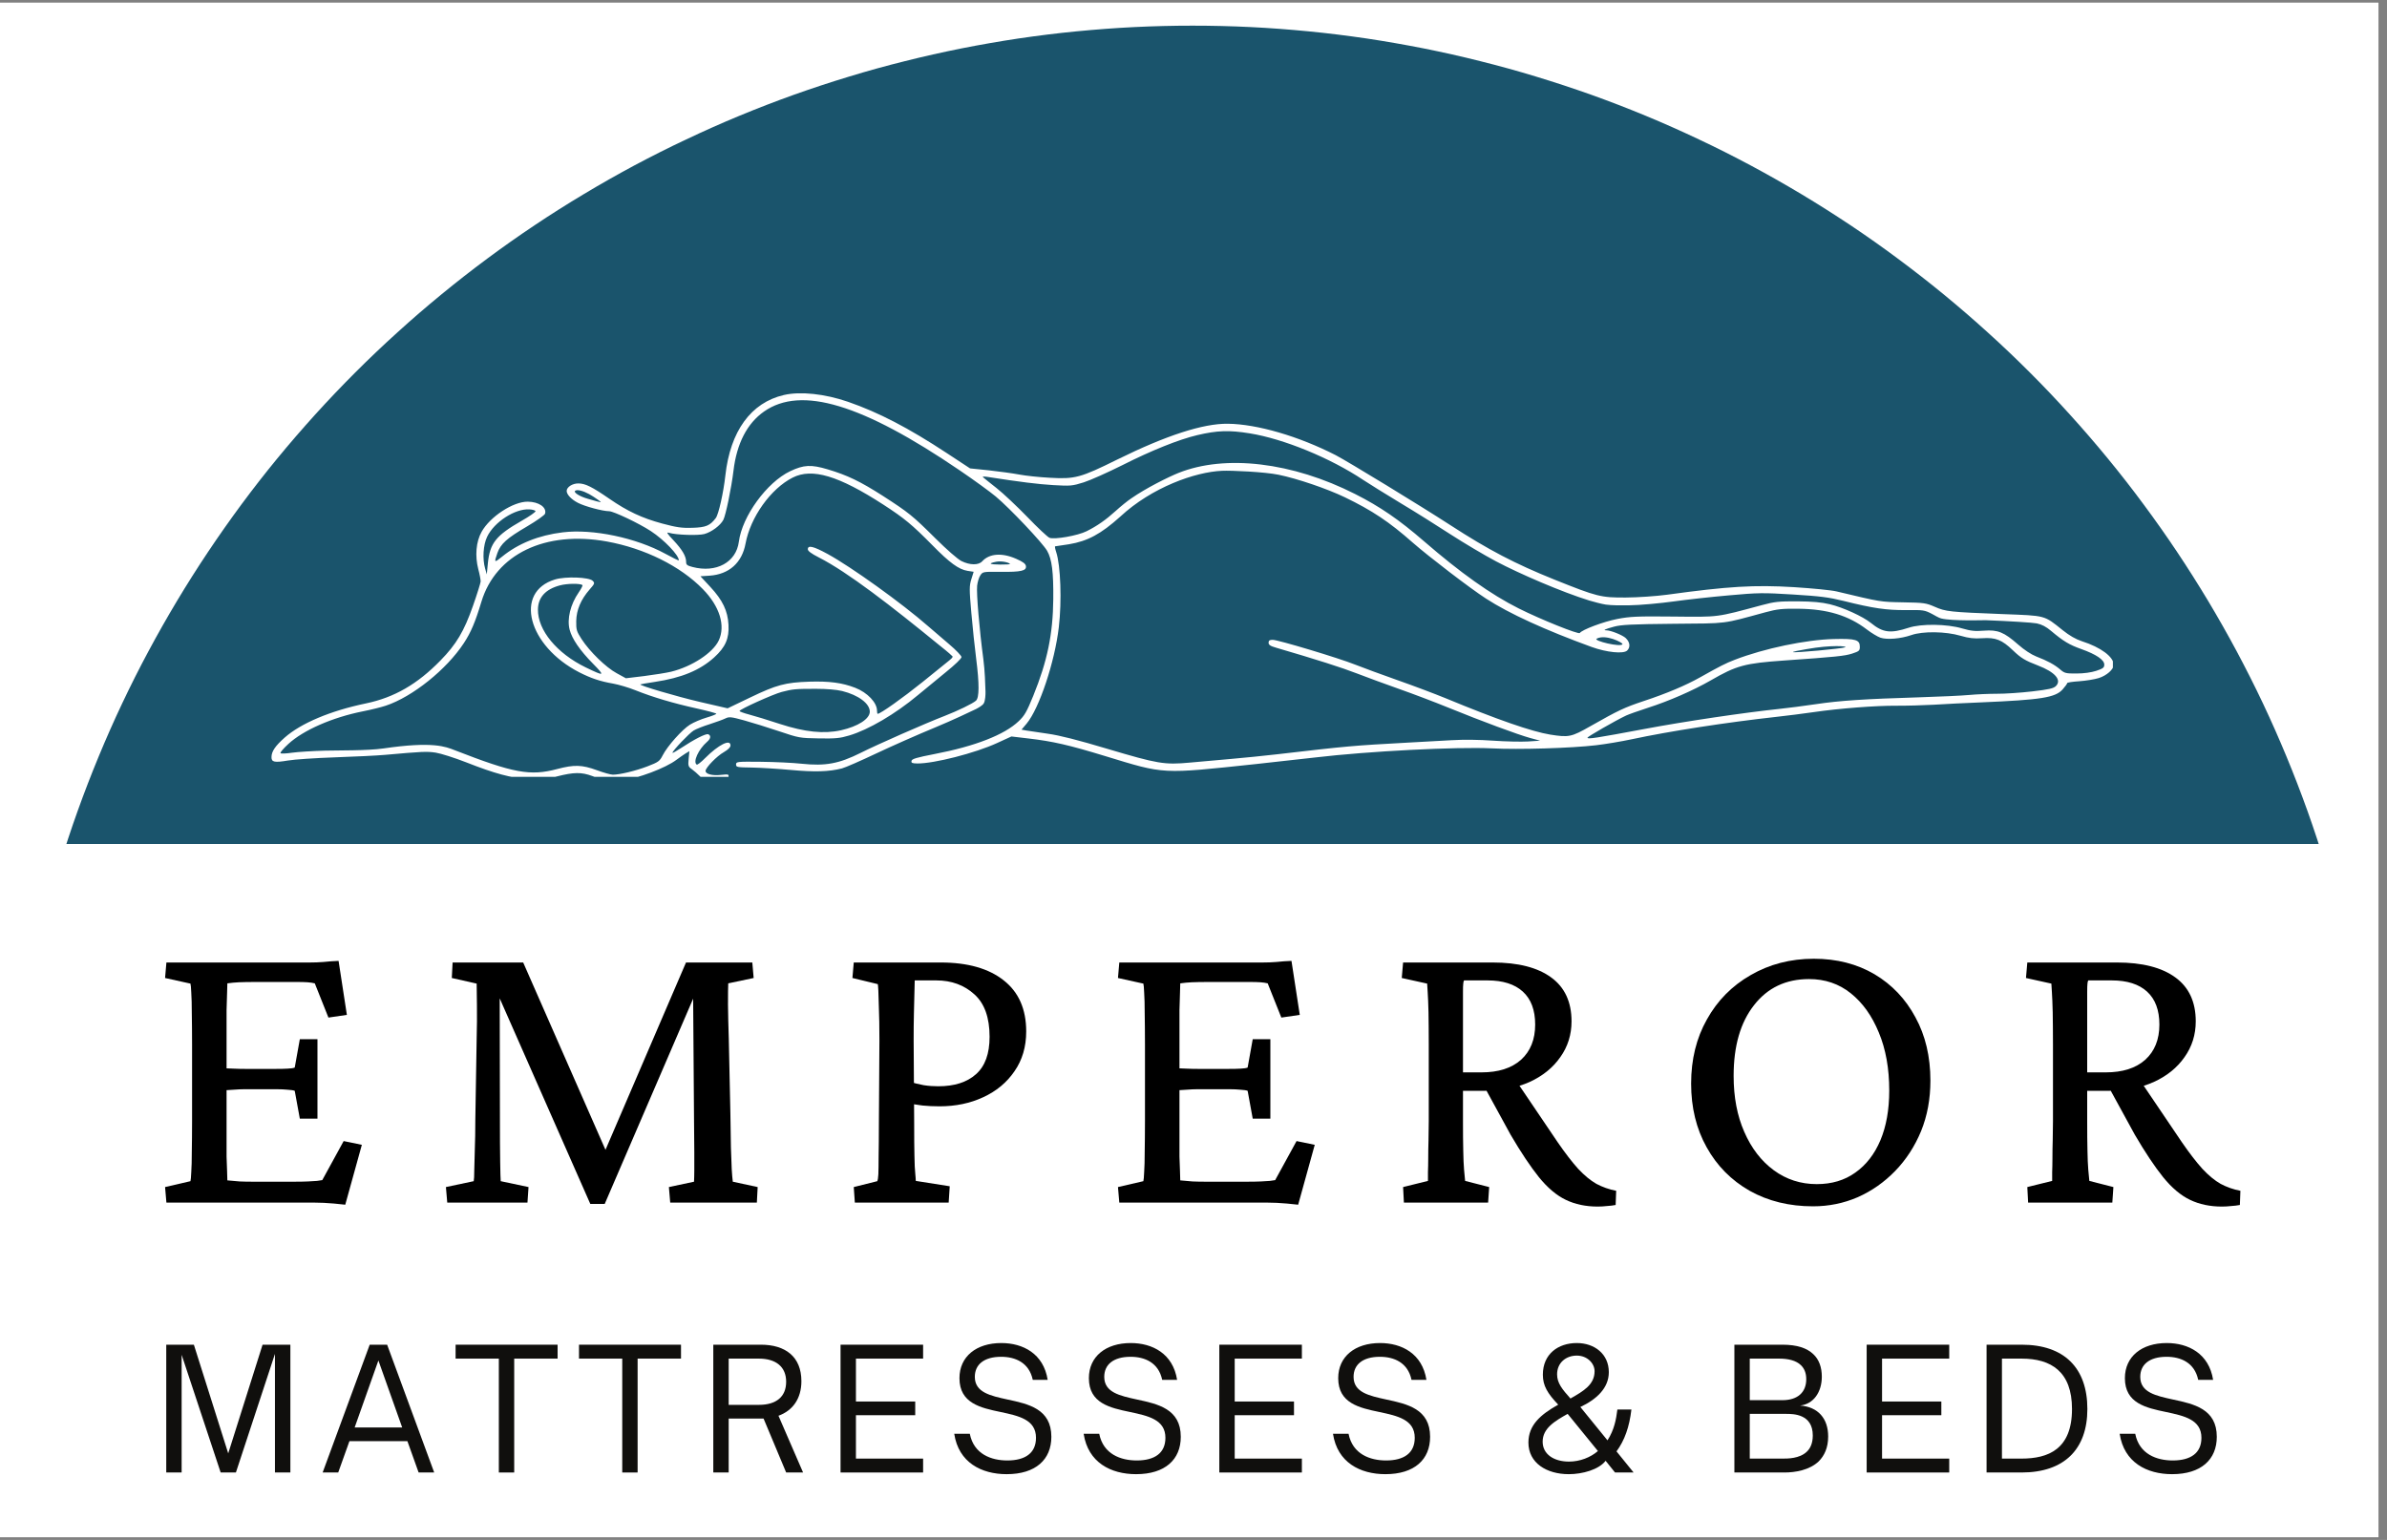
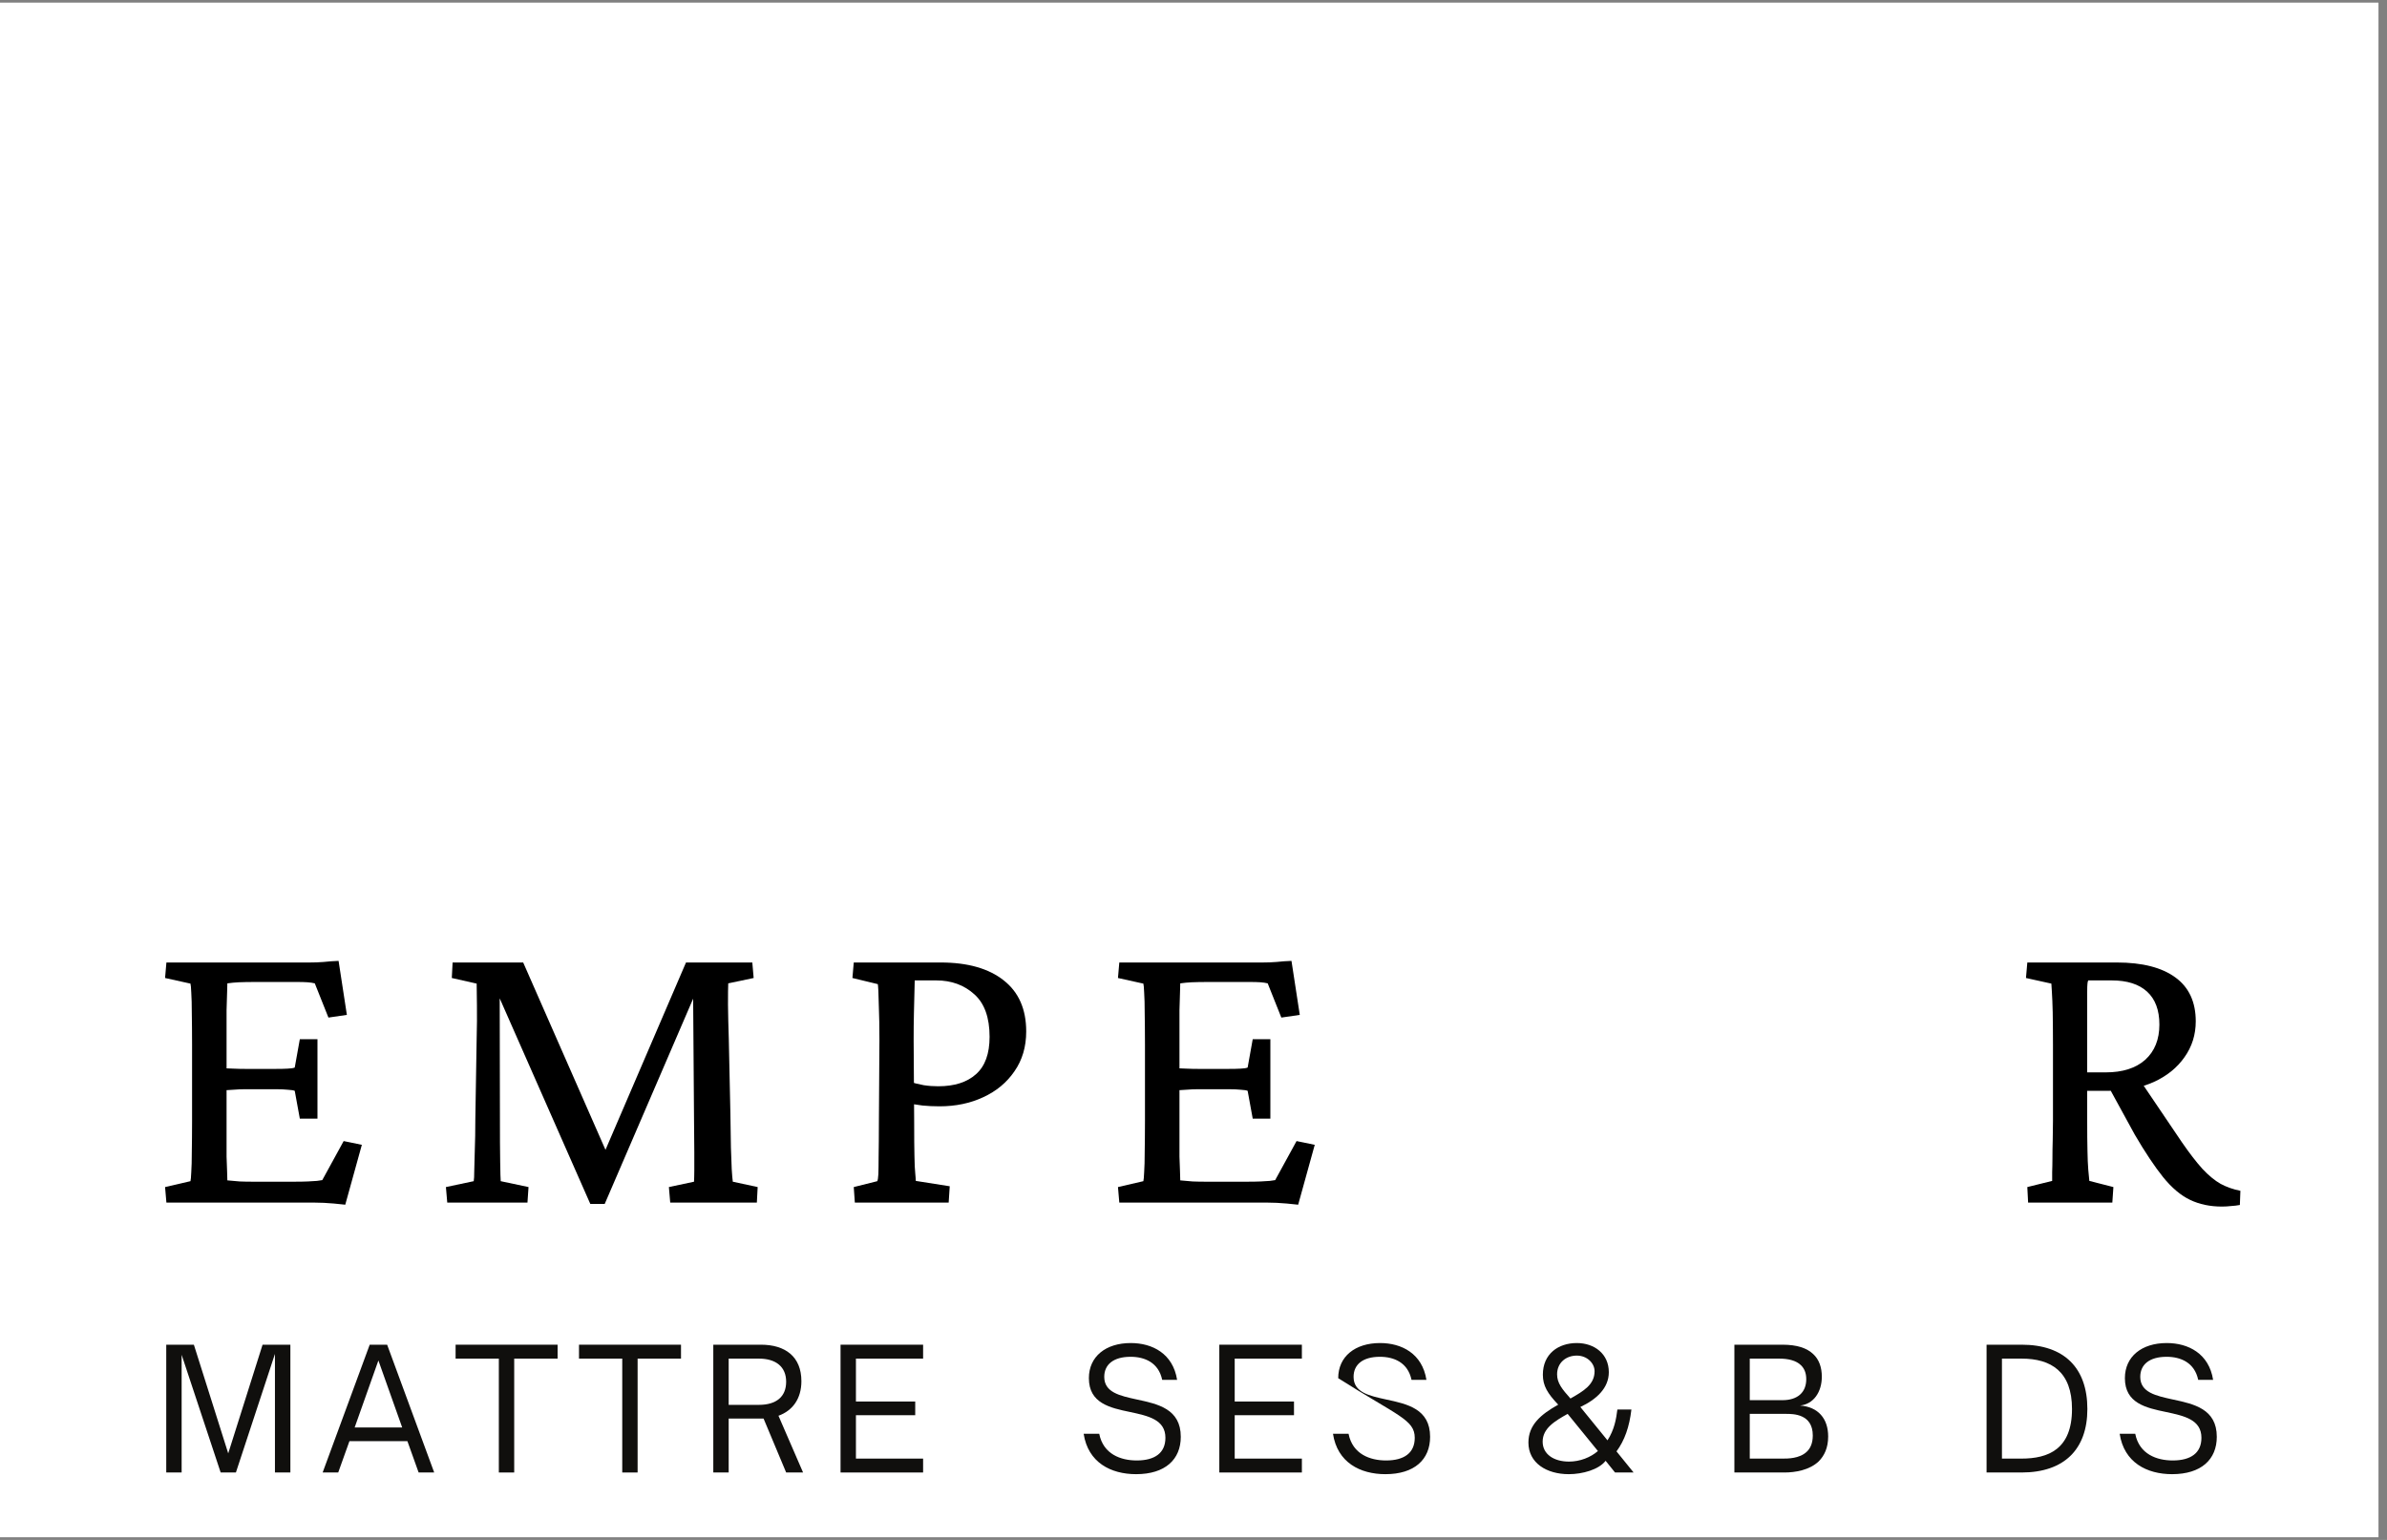
<svg xmlns="http://www.w3.org/2000/svg" width="186" zoomAndPan="magnify" viewBox="0 0 139.5 90" height="120" preserveAspectRatio="xMidYMid meet" version="1.0">
  <rect x="0" y="0" width="139.5" height="90" fill="#808080" stroke="none" />
  <defs>
    <g />
    <clipPath id="c906467b6e">
      <path d="M 0 0.16 L 139 0.16 L 139 89.84 L 0 89.84 Z M 0 0.16 " clip-rule="nonzero" />
    </clipPath>
    <clipPath id="9317bae6ab">
      <path d="M 0.496 1.5 L 138.754 1.5 L 138.754 49.328 L 0.496 49.328 Z M 0.496 1.5 " clip-rule="nonzero" />
    </clipPath>
    <clipPath id="928ebbddf5">
      <path d="M 15.867 22.984 L 123.48 22.984 L 123.48 45.402 L 15.867 45.402 Z M 15.867 22.984 " clip-rule="nonzero" />
    </clipPath>
  </defs>
  <g clip-path="url(#c906467b6e)">
    <path fill="#ffffff" d="M 0 0.16 L 139 0.16 L 139 89.84 L 0 89.84 Z M 0 0.16 " fill-opacity="1" fill-rule="nonzero" />
    <path fill="#ffffff" d="M 0 0.16 L 139 0.16 L 139 89.84 L 0 89.84 Z M 0 0.16 " fill-opacity="1" fill-rule="nonzero" />
  </g>
  <g clip-path="url(#9317bae6ab)">
-     <path fill="#1a546c" d="M 138.891 70.695 C 138.891 71.828 138.863 72.961 138.809 74.09 C 138.754 75.223 138.668 76.352 138.559 77.48 C 138.449 78.605 138.309 79.73 138.145 80.852 C 137.977 81.969 137.785 83.086 137.562 84.195 C 137.34 85.309 137.094 86.41 136.816 87.512 C 136.543 88.609 136.242 89.699 135.914 90.785 C 135.582 91.867 135.23 92.941 134.848 94.008 C 134.465 95.074 134.059 96.129 133.625 97.176 C 133.191 98.223 132.734 99.258 132.25 100.281 C 131.766 101.305 131.254 102.316 130.723 103.316 C 130.188 104.312 129.629 105.301 129.047 106.27 C 128.465 107.242 127.859 108.199 127.23 109.141 C 126.602 110.082 125.949 111.008 125.273 111.918 C 124.602 112.828 123.902 113.719 123.184 114.594 C 122.465 115.469 121.727 116.328 120.965 117.168 C 120.207 118.004 119.426 118.824 118.625 119.625 C 117.824 120.426 117.004 121.207 116.164 121.969 C 115.324 122.73 114.469 123.469 113.594 124.188 C 112.719 124.906 111.824 125.602 110.914 126.277 C 110.008 126.949 109.082 127.602 108.141 128.23 C 107.195 128.859 106.242 129.465 105.27 130.047 C 104.297 130.633 103.312 131.188 102.312 131.723 C 101.316 132.258 100.305 132.766 99.281 133.25 C 98.258 133.734 97.223 134.191 96.176 134.625 C 95.129 135.059 94.074 135.469 93.008 135.848 C 91.941 136.23 90.867 136.586 89.781 136.914 C 88.699 137.242 87.605 137.543 86.508 137.82 C 85.41 138.094 84.305 138.344 83.195 138.562 C 82.082 138.785 80.969 138.977 79.848 139.145 C 78.727 139.312 77.605 139.449 76.477 139.559 C 75.352 139.672 74.223 139.754 73.09 139.809 C 71.961 139.867 70.828 139.895 69.695 139.895 C 68.562 139.895 67.43 139.867 66.301 139.809 C 65.168 139.754 64.039 139.672 62.914 139.559 C 61.785 139.449 60.66 139.312 59.543 139.145 C 58.422 138.977 57.305 138.785 56.195 138.562 C 55.086 138.344 53.98 138.094 52.883 137.82 C 51.781 137.543 50.691 137.242 49.609 136.914 C 48.523 136.586 47.449 136.23 46.383 135.848 C 45.316 135.469 44.262 135.059 43.215 134.625 C 42.168 134.191 41.133 133.734 40.109 133.25 C 39.086 132.766 38.074 132.258 37.074 131.723 C 36.078 131.188 35.09 130.633 34.121 130.047 C 33.148 129.465 32.191 128.859 31.25 128.23 C 30.309 127.602 29.383 126.949 28.473 126.277 C 27.562 125.602 26.672 124.906 25.797 124.188 C 24.922 123.469 24.062 122.73 23.227 121.969 C 22.387 121.207 21.566 120.426 20.766 119.625 C 19.965 118.824 19.184 118.004 18.422 117.168 C 17.664 116.328 16.922 115.469 16.203 114.594 C 15.484 113.719 14.789 112.828 14.113 111.918 C 13.441 111.008 12.789 110.082 12.16 109.141 C 11.531 108.199 10.926 107.242 10.344 106.27 C 9.762 105.301 9.203 104.312 8.668 103.316 C 8.133 102.316 7.625 101.305 7.141 100.281 C 6.656 99.258 6.199 98.223 5.766 97.176 C 5.332 96.129 4.926 95.074 4.543 94.008 C 4.16 92.941 3.805 91.867 3.477 90.781 C 3.148 89.699 2.848 88.609 2.57 87.512 C 2.297 86.41 2.047 85.309 1.828 84.195 C 1.605 83.086 1.414 81.969 1.246 80.852 C 1.082 79.73 0.941 78.605 0.832 77.48 C 0.719 76.352 0.637 75.223 0.582 74.09 C 0.523 72.961 0.496 71.828 0.496 70.695 C 0.496 69.562 0.523 68.434 0.582 67.301 C 0.637 66.168 0.719 65.039 0.832 63.914 C 0.941 62.785 1.082 61.664 1.246 60.543 C 1.414 59.422 1.605 58.309 1.828 57.195 C 2.047 56.086 2.297 54.98 2.57 53.883 C 2.848 52.785 3.148 51.691 3.477 50.609 C 3.805 49.527 4.16 48.449 4.543 47.383 C 4.926 46.316 5.332 45.262 5.766 44.215 C 6.199 43.168 6.656 42.133 7.141 41.109 C 7.625 40.086 8.133 39.074 8.668 38.078 C 9.203 37.078 9.762 36.094 10.344 35.121 C 10.926 34.152 11.531 33.195 12.16 32.254 C 12.789 31.312 13.441 30.387 14.113 29.477 C 14.789 28.566 15.484 27.672 16.203 26.797 C 16.922 25.922 17.664 25.066 18.422 24.227 C 19.184 23.387 19.965 22.566 20.766 21.766 C 21.566 20.965 22.387 20.184 23.227 19.426 C 24.062 18.664 24.922 17.926 25.797 17.207 C 26.672 16.488 27.562 15.793 28.473 15.117 C 29.383 14.441 30.309 13.789 31.25 13.16 C 32.191 12.531 33.148 11.926 34.121 11.344 C 35.09 10.762 36.078 10.203 37.074 9.668 C 38.074 9.137 39.086 8.625 40.109 8.145 C 41.133 7.66 42.168 7.199 43.215 6.766 C 44.262 6.332 45.316 5.926 46.383 5.543 C 47.449 5.164 48.523 4.809 49.609 4.48 C 50.691 4.148 51.781 3.848 52.883 3.574 C 53.98 3.297 55.086 3.051 56.195 2.828 C 57.305 2.609 58.422 2.414 59.543 2.246 C 60.66 2.082 61.785 1.941 62.914 1.832 C 64.039 1.723 65.168 1.637 66.301 1.582 C 67.43 1.527 68.562 1.5 69.695 1.5 C 70.828 1.5 71.961 1.527 73.09 1.582 C 74.223 1.637 75.352 1.723 76.477 1.832 C 77.605 1.941 78.727 2.082 79.848 2.246 C 80.969 2.414 82.082 2.609 83.195 2.828 C 84.305 3.051 85.41 3.297 86.508 3.574 C 87.605 3.848 88.699 4.148 89.781 4.48 C 90.867 4.809 91.941 5.164 93.008 5.543 C 94.074 5.926 95.129 6.332 96.176 6.766 C 97.223 7.199 98.258 7.66 99.281 8.145 C 100.305 8.625 101.316 9.137 102.312 9.668 C 103.312 10.203 104.297 10.762 105.27 11.344 C 106.242 11.926 107.195 12.531 108.141 13.16 C 109.082 13.789 110.008 14.441 110.914 15.117 C 111.824 15.793 112.719 16.488 113.594 17.207 C 114.469 17.926 115.324 18.664 116.164 19.426 C 117.004 20.184 117.824 20.965 118.625 21.766 C 119.426 22.566 120.207 23.387 120.965 24.227 C 121.727 25.066 122.465 25.922 123.184 26.797 C 123.902 27.672 124.602 28.566 125.273 29.477 C 125.949 30.387 126.602 31.312 127.23 32.254 C 127.859 33.195 128.465 34.152 129.047 35.121 C 129.629 36.094 130.188 37.078 130.723 38.078 C 131.254 39.074 131.766 40.086 132.25 41.109 C 132.734 42.133 133.191 43.168 133.625 44.215 C 134.059 45.262 134.465 46.316 134.848 47.383 C 135.23 48.449 135.582 49.527 135.914 50.609 C 136.242 51.691 136.543 52.785 136.82 53.883 C 137.094 54.98 137.34 56.086 137.562 57.195 C 137.785 58.309 137.977 59.422 138.145 60.543 C 138.309 61.664 138.449 62.785 138.559 63.914 C 138.672 65.039 138.754 66.168 138.809 67.301 C 138.863 68.434 138.891 69.562 138.891 70.695 Z M 138.891 70.695 " fill-opacity="1" fill-rule="nonzero" />
-   </g>
+     </g>
  <g clip-path="url(#928ebbddf5)">
    <path fill="#ffffff" d="M 122.508 39.207 C 122.219 39.301 121.785 39.363 121.359 39.363 C 120.73 39.367 120.656 39.348 120.398 39.125 C 120.07 38.844 119.66 38.621 119 38.367 C 118.711 38.254 118.301 37.984 117.945 37.672 C 117.117 36.945 116.758 36.797 115.945 36.859 C 115.422 36.902 115.18 36.875 114.668 36.727 C 113.777 36.465 112.285 36.445 111.547 36.688 C 110.477 37.035 110.043 36.98 109.34 36.41 C 108.867 36.027 107.719 35.504 106.941 35.316 C 106.445 35.199 105.941 35.152 105.039 35.145 C 103.965 35.141 103.711 35.164 102.965 35.367 C 100.258 36.094 100.504 36.062 97.812 36.035 C 95.684 36.012 95.262 36.031 94.516 36.176 C 93.723 36.328 92.449 36.805 92.328 36.996 C 92.266 37.098 90.039 36.203 88.754 35.559 C 87.133 34.746 85.363 33.488 83.211 31.625 C 81.766 30.375 80.652 29.609 79.199 28.875 C 75.527 27.012 71.609 26.547 68.871 27.641 C 68.316 27.863 66.98 28.52 66.105 29.133 C 65.895 29.273 65.492 29.598 65.211 29.855 C 64.629 30.383 64.121 30.738 63.504 31.047 C 62.992 31.305 61.621 31.547 61.332 31.43 C 61.223 31.387 60.645 30.844 60.047 30.223 C 59.445 29.602 58.637 28.84 58.246 28.531 C 57.852 28.219 57.492 27.934 57.449 27.891 C 57.398 27.848 57.504 27.84 57.703 27.871 C 59.664 28.176 60.652 28.297 61.555 28.352 C 62.566 28.41 62.664 28.402 63.336 28.191 C 63.727 28.066 64.738 27.613 65.59 27.188 C 67.297 26.324 68.91 25.68 69.973 25.43 C 71.145 25.156 71.828 25.133 73.039 25.328 C 75.02 25.648 77.738 26.762 79.672 28.051 C 80.008 28.273 80.98 28.879 81.836 29.395 C 82.691 29.906 84.016 30.738 84.777 31.234 C 85.543 31.73 86.734 32.438 87.426 32.805 C 88.797 33.531 91.293 34.609 92.883 35.098 C 93.121 35.168 93.586 35.297 93.848 35.336 C 94.164 35.383 94.832 35.387 95.16 35.379 C 95.867 35.371 97.059 35.254 97.805 35.152 C 98.551 35.047 100 34.887 101.027 34.797 C 102.754 34.641 103.023 34.637 104.789 34.746 C 106.379 34.844 106.867 34.906 107.742 35.121 C 109.461 35.551 110.258 35.668 111.395 35.656 C 112.391 35.648 112.469 35.645 112.941 35.898 C 113.066 35.965 113.309 36.113 113.445 36.145 C 114.074 36.305 116.027 36.246 116.027 36.246 C 117.445 36.301 118.797 36.387 119.031 36.434 C 119.328 36.496 119.582 36.629 119.871 36.875 C 120.586 37.477 120.938 37.688 121.633 37.934 C 122.508 38.246 122.98 38.566 122.977 38.844 C 122.977 39.02 122.906 39.074 122.508 39.207 Z M 93.312 37.328 C 93.832 37.043 94.855 37.562 94.82 37.648 C 94.738 37.844 93.09 37.449 93.312 37.328 Z M 104.785 38.113 C 104.762 38.09 105.121 38.012 105.578 37.938 C 107.043 37.676 108.008 37.766 107.836 37.832 C 107.625 37.914 104.84 38.168 104.785 38.113 Z M 120.148 40.098 C 120.012 40.234 119.738 40.297 118.762 40.41 C 118.094 40.488 117.164 40.551 116.699 40.547 C 116.234 40.547 115.512 40.578 115.09 40.617 C 114.672 40.656 113.359 40.719 112.172 40.754 C 108.973 40.852 107.531 40.945 106.117 41.156 C 105.422 41.258 104.469 41.383 104 41.43 C 101.953 41.645 98.469 42.16 96.121 42.602 C 93.258 43.137 92.773 43.215 92.773 43.113 C 92.777 43.055 94.395 42.121 95.031 41.82 C 95.172 41.754 95.746 41.547 96.309 41.367 C 97.539 40.973 98.957 40.352 99.965 39.773 C 101.492 38.891 101.961 38.766 104.285 38.602 C 107.301 38.391 107.801 38.34 108.242 38.199 C 108.648 38.066 108.691 38.031 108.691 37.805 C 108.695 37.391 108.449 37.316 107.176 37.348 C 105.543 37.387 103.109 37.895 101.387 38.559 C 100.855 38.762 100.512 38.938 99.344 39.594 C 98.512 40.062 97.379 40.539 96.062 40.973 C 94.926 41.352 94.586 41.512 92.941 42.445 C 91.828 43.078 91.688 43.105 90.598 42.934 C 89.531 42.762 87.504 42.059 84.465 40.801 C 83.863 40.555 82.613 40.082 81.688 39.758 C 80.758 39.43 79.641 39.02 79.199 38.844 C 78.23 38.457 74.707 37.398 74.379 37.395 C 74.195 37.395 74.141 37.434 74.137 37.559 C 74.137 37.688 74.234 37.758 74.578 37.855 C 76.969 38.555 78.426 39.02 79.297 39.359 C 79.867 39.578 80.977 39.988 81.766 40.266 C 82.555 40.543 83.844 41.031 84.629 41.352 C 86.613 42.16 88.707 42.934 89.414 43.129 L 90.008 43.289 L 89.297 43.336 C 88.906 43.359 87.996 43.34 87.273 43.289 C 86.465 43.23 85.527 43.219 84.82 43.262 C 84.191 43.297 83.051 43.359 82.281 43.402 C 79.055 43.578 78.773 43.602 74.617 44.086 C 73.875 44.172 72.672 44.293 71.949 44.355 C 71.23 44.418 70.145 44.516 69.539 44.57 C 68.047 44.707 67.676 44.645 64.719 43.766 C 62.992 43.25 61.934 42.98 61.242 42.883 C 60.699 42.805 60.129 42.723 59.977 42.695 L 59.699 42.645 L 60 42.289 C 60.734 41.41 61.645 38.68 61.879 36.656 C 62.059 35.125 61.984 33.047 61.727 32.27 C 61.664 32.082 61.637 31.93 61.664 31.93 C 61.695 31.93 62.059 31.875 62.473 31.809 C 63.562 31.629 64.344 31.207 65.469 30.195 C 67.316 28.48 69.844 27.586 71.41 27.516 C 71.957 27.488 73.93 27.582 74.719 27.746 C 75.824 27.973 77.543 28.559 78.586 29.059 C 80.188 29.832 81.191 30.5 82.57 31.719 C 83.492 32.527 85.934 34.398 86.844 34.984 C 88.199 35.863 90.305 36.824 93.016 37.812 C 93.891 38.129 94.883 38.23 95.094 38.02 C 95.262 37.859 95.297 37.574 95.016 37.297 C 94.828 37.117 94.141 36.844 93.883 36.84 C 93.652 36.84 93.793 36.77 94.328 36.625 C 94.738 36.512 95.391 36.48 97.793 36.457 C 101.055 36.43 100.598 36.484 103.172 35.785 C 103.867 35.598 104.137 35.566 105.121 35.578 C 106.801 35.598 108.027 35.969 109.105 36.793 C 109.371 36.996 109.727 37.211 109.895 37.27 C 110.281 37.398 111.07 37.336 111.703 37.117 C 112.371 36.883 113.711 36.902 114.574 37.156 C 115.074 37.301 115.348 37.332 115.848 37.301 C 116.629 37.246 116.996 37.395 117.637 38.008 C 118.113 38.465 118.352 38.609 119.102 38.895 C 120.098 39.277 120.508 39.746 120.148 40.098 Z M 33.289 36.797 C 33.426 37.336 33.891 38.012 34.648 38.781 C 35.379 39.523 35.34 39.543 34.234 39.008 C 32.539 38.184 31.426 36.832 31.438 35.625 C 31.445 34.914 31.883 34.434 32.727 34.211 C 33.148 34.098 33.934 34.09 34.039 34.199 C 34.062 34.223 33.965 34.414 33.82 34.625 C 33.336 35.324 33.129 36.176 33.289 36.797 Z M 41.074 34.43 C 42.059 35.434 42.41 36.57 42.004 37.434 C 41.66 38.16 40.441 38.957 39.223 39.258 C 38.945 39.324 38.234 39.438 37.648 39.512 L 36.578 39.641 L 36.043 39.348 C 35.418 39.012 34.461 38.082 33.988 37.352 C 33.695 36.895 33.668 36.805 33.676 36.297 C 33.688 35.648 33.949 35.035 34.461 34.449 C 34.758 34.113 34.77 34.078 34.637 33.945 C 34.426 33.73 33.051 33.68 32.434 33.867 C 30.023 34.598 30.848 37.75 33.852 39.293 C 34.535 39.641 35.078 39.824 35.832 39.953 C 36.156 40.012 36.746 40.184 37.141 40.344 C 38.156 40.75 39.359 41.105 40.703 41.402 C 41.34 41.543 41.863 41.684 41.863 41.715 C 41.863 41.746 41.605 41.848 41.289 41.941 C 40.977 42.031 40.539 42.219 40.324 42.352 C 39.871 42.633 39 43.609 38.727 44.148 C 38.551 44.492 38.477 44.543 37.84 44.789 C 37.145 45.055 36.219 45.277 35.816 45.277 C 35.695 45.277 35.277 45.16 34.887 45.016 C 34.008 44.695 33.559 44.684 32.566 44.945 C 30.984 45.367 30.023 45.188 26.57 43.844 C 26.043 43.637 25.293 43.32 22.414 43.742 C 21.465 43.879 19.723 43.852 19 43.871 C 18.277 43.891 17.41 43.945 17.07 43.992 C 16.734 44.043 16.43 44.055 16.395 44.02 C 16.359 43.984 16.566 43.742 16.852 43.48 C 17.73 42.672 19.422 41.93 21.207 41.574 C 21.684 41.48 22.285 41.332 22.551 41.242 C 24.109 40.723 26.098 39.129 27.109 37.586 C 27.52 36.961 27.777 36.355 28.133 35.172 C 28.977 32.383 31.871 30.996 35.469 31.648 C 37.68 32.051 39.758 33.082 41.074 34.43 Z M 28.469 31.371 C 28.883 30.504 30.102 29.719 30.941 29.77 C 31.125 29.781 31.285 29.828 31.297 29.875 C 31.309 29.922 30.949 30.176 30.492 30.434 C 28.98 31.301 28.629 31.742 28.512 32.922 L 28.449 33.57 L 28.352 33.23 C 28.188 32.66 28.238 31.848 28.469 31.371 Z M 58.215 32.832 C 58.473 32.777 58.918 32.848 59.027 32.957 C 59.051 32.984 58.793 33 58.453 32.996 C 57.812 32.992 57.727 32.93 58.215 32.832 Z M 45.684 40.441 C 46.32 40.273 46.508 40.258 47.672 40.258 C 48.312 40.258 48.883 40.305 49.219 40.387 C 50.172 40.625 50.836 41.121 50.832 41.598 C 50.828 42.016 50.141 42.457 49.152 42.68 C 48.152 42.902 47.043 42.789 45.578 42.312 C 44.906 42.09 44.102 41.844 43.785 41.762 C 43.473 41.68 43.219 41.586 43.219 41.555 C 43.219 41.457 45.18 40.574 45.684 40.441 Z M 34.367 29.156 C 33.859 29.012 33.477 28.766 33.625 28.676 C 33.75 28.602 34.074 28.684 34.434 28.879 C 34.566 28.953 34.793 29.098 34.934 29.199 C 35.215 29.406 35.238 29.406 34.367 29.156 Z M 121.668 37.477 C 121.309 37.359 120.941 37.148 120.547 36.832 C 119.438 35.945 119.59 35.988 117.043 35.891 C 113.941 35.77 113.711 35.746 113.074 35.465 C 112.559 35.242 112.449 35.223 111.215 35.203 C 109.863 35.176 109.973 35.195 107.332 34.566 C 107.027 34.492 105.906 34.383 104.84 34.316 C 102.531 34.176 101.012 34.266 97.43 34.758 C 96.797 34.844 95.723 34.918 95.02 34.922 C 93.555 34.93 93.348 34.879 90.844 33.875 C 88.535 32.945 86.992 32.141 84.742 30.68 C 82.984 29.539 78.773 26.973 78.066 26.605 C 75.902 25.496 73.465 24.785 71.758 24.766 C 70.316 24.746 68.152 25.449 65.301 26.855 C 63.137 27.926 62.828 28.008 61.34 27.922 C 60.734 27.891 59.938 27.805 59.562 27.734 C 59.191 27.664 58.395 27.555 57.789 27.488 L 56.691 27.375 L 55.348 26.492 C 53.086 25.004 51.352 24.105 49.562 23.484 C 48.207 23.016 46.773 22.863 45.812 23.086 C 43.887 23.531 42.676 25.199 42.391 27.793 C 42.281 28.793 41.996 30.062 41.832 30.277 C 41.492 30.727 41.25 30.824 40.461 30.848 C 39.84 30.867 39.543 30.824 38.699 30.598 C 37.527 30.281 36.68 29.887 35.609 29.148 C 34.594 28.449 34.207 28.258 33.805 28.254 C 33.457 28.25 33.121 28.465 33.117 28.691 C 33.117 28.902 33.383 29.184 33.773 29.387 C 34.18 29.598 35.215 29.875 35.602 29.879 C 35.863 29.883 37.344 30.586 38.035 31.039 C 38.816 31.551 39.676 32.449 39.672 32.75 C 39.672 32.777 39.324 32.605 38.895 32.371 C 37.172 31.43 34.645 30.898 32.883 31.113 C 31.48 31.285 30.281 31.766 29.336 32.539 C 28.887 32.906 28.867 32.891 29.066 32.328 C 29.258 31.781 29.629 31.453 30.797 30.77 C 31.367 30.434 31.832 30.105 31.855 30.02 C 31.957 29.648 31.492 29.328 30.844 29.32 C 29.992 29.312 28.641 30.195 28.148 31.078 C 27.82 31.66 27.75 32.484 27.953 33.27 C 28.035 33.57 28.094 33.895 28.09 33.988 C 28.082 34.082 27.883 34.723 27.641 35.41 C 27.121 36.895 26.672 37.652 25.742 38.602 C 24.391 39.988 23.047 40.762 21.395 41.109 C 19.305 41.543 17.586 42.27 16.633 43.113 C 16.086 43.598 15.867 43.918 15.867 44.25 C 15.863 44.543 16.039 44.582 16.824 44.449 C 17.203 44.383 18.449 44.301 19.586 44.262 C 20.727 44.223 22.043 44.16 22.508 44.117 C 24.699 43.922 24.945 43.91 25.465 43.988 C 25.762 44.035 26.566 44.289 27.246 44.555 C 28.934 45.219 29.855 45.465 30.867 45.531 C 31.602 45.582 31.82 45.562 32.543 45.379 C 33.543 45.125 33.98 45.121 34.613 45.355 C 35.535 45.703 35.645 45.719 36.293 45.629 C 37.293 45.492 38.895 44.891 39.535 44.406 C 39.707 44.277 39.949 44.109 40.066 44.035 L 40.289 43.902 L 40.246 44.348 C 40.207 44.758 40.223 44.809 40.434 44.957 C 40.559 45.047 40.766 45.227 40.895 45.359 C 41.164 45.645 41.629 45.766 42.16 45.695 C 42.477 45.652 42.547 45.613 42.57 45.441 C 42.602 45.246 42.594 45.242 42.133 45.289 C 41.629 45.344 41.234 45.242 41.234 45.055 C 41.238 44.863 41.891 44.191 42.305 43.957 C 42.551 43.812 42.688 43.68 42.691 43.57 C 42.695 43.172 41.996 43.52 41.207 44.309 C 40.977 44.543 40.758 44.711 40.719 44.688 C 40.48 44.535 40.816 43.797 41.324 43.355 C 41.539 43.172 41.566 42.984 41.387 42.914 C 41.254 42.863 40.586 43.199 39.789 43.727 C 39.52 43.906 39.301 44.027 39.301 43.996 C 39.301 43.879 40.289 42.844 40.539 42.695 C 40.68 42.609 41.102 42.441 41.477 42.324 C 41.848 42.203 42.262 42.055 42.395 41.988 C 42.613 41.883 42.719 41.891 43.496 42.105 C 43.965 42.234 44.883 42.52 45.531 42.738 C 46.688 43.129 46.738 43.137 47.855 43.156 C 48.824 43.172 49.09 43.148 49.633 42.984 C 50.762 42.648 52.328 41.727 53.641 40.629 C 54.043 40.293 54.781 39.688 55.281 39.281 C 55.805 38.859 56.191 38.488 56.191 38.402 C 56.188 38.324 55.871 37.992 55.48 37.66 C 55.09 37.332 54.535 36.855 54.246 36.602 C 52.707 35.254 49.738 33.125 48.363 32.375 C 47.539 31.926 47.211 31.848 47.211 32.098 C 47.207 32.203 47.41 32.352 47.844 32.574 C 49.539 33.434 52.102 35.426 54.879 37.695 C 55.078 37.859 55.441 38.133 55.668 38.363 C 55.711 38.41 55.527 38.559 55.488 38.59 C 55.375 38.684 54.668 39.254 53.918 39.859 C 52.766 40.785 51.449 41.723 51.293 41.719 C 51.273 41.719 51.254 41.641 51.254 41.547 C 51.262 41.07 50.695 40.473 49.973 40.195 C 49.215 39.902 48.465 39.805 47.305 39.84 C 45.895 39.887 45.383 40.023 43.832 40.77 L 42.523 41.398 L 40.914 41.027 C 39.531 40.703 37.355 40.062 37.422 40 C 37.434 39.988 37.82 39.922 38.281 39.852 C 39.836 39.617 40.902 39.176 41.734 38.426 C 42.395 37.828 42.621 37.316 42.574 36.512 C 42.531 35.699 42.23 35.074 41.508 34.297 L 40.934 33.68 L 41.473 33.645 C 42.609 33.566 43.363 32.891 43.57 31.773 C 43.855 30.227 45.043 28.562 46.324 27.914 C 47.461 27.336 49.012 27.801 51.629 29.496 C 52.859 30.293 53.312 30.672 54.488 31.863 C 55.496 32.891 56.031 33.281 56.543 33.363 L 56.902 33.418 L 56.766 33.855 C 56.645 34.25 56.645 34.43 56.766 35.812 C 56.84 36.652 56.965 37.852 57.047 38.48 C 57.238 39.977 57.234 40.781 57.035 40.953 C 56.84 41.125 55.984 41.539 55.211 41.84 C 54.059 42.285 51.289 43.504 50.301 44 C 49.027 44.637 48.238 44.781 46.855 44.637 C 46.352 44.582 45.281 44.531 44.477 44.523 C 43.074 44.508 43.02 44.516 43.016 44.676 C 43.016 44.836 43.07 44.848 43.922 44.859 C 44.422 44.867 45.453 44.93 46.215 45 C 47.609 45.129 48.445 45.105 49.203 44.91 C 49.402 44.859 50.293 44.469 51.184 44.047 C 52.074 43.625 53.637 42.934 54.66 42.512 C 55.684 42.09 56.742 41.582 57.043 41.438 C 57.176 41.367 57.414 41.238 57.492 41.109 C 57.582 40.957 57.598 40.598 57.594 40.422 C 57.582 40.02 57.559 39.203 57.469 38.527 C 57.234 36.77 57.059 34.688 57.105 34.234 C 57.129 34.02 57.211 33.742 57.293 33.625 C 57.434 33.414 57.453 33.41 58.484 33.422 C 59.68 33.434 59.996 33.359 59.957 33.086 C 59.938 32.949 59.789 32.836 59.387 32.66 C 58.559 32.293 57.82 32.348 57.402 32.805 C 57.188 33.043 56.68 33.035 56.191 32.793 C 55.98 32.691 55.328 32.121 54.676 31.473 C 53.328 30.133 53.109 29.957 51.582 28.973 C 50.281 28.141 49.516 27.77 48.367 27.43 C 47.402 27.141 46.973 27.164 46.18 27.539 C 44.816 28.188 43.371 30.176 43.18 31.66 C 43.023 32.867 41.859 33.5 40.469 33.137 C 40.152 33.055 40.094 33.004 40.098 32.832 C 40.098 32.512 39.871 32.125 39.359 31.578 C 38.977 31.172 38.926 31.09 39.098 31.141 C 39.523 31.266 40.789 31.309 41.164 31.211 C 41.586 31.094 42.098 30.715 42.273 30.383 C 42.414 30.117 42.746 28.512 42.867 27.504 C 43.055 25.922 43.664 24.742 44.652 24.051 C 46.816 22.535 50.387 23.609 56.09 27.492 C 56.918 28.055 57.863 28.742 58.191 29.016 C 59.023 29.711 60.93 31.73 61.195 32.191 C 61.477 32.68 61.57 33.438 61.555 35.02 C 61.535 37.059 61.211 38.633 60.387 40.664 C 60.004 41.602 59.879 41.824 59.531 42.152 C 58.703 42.945 56.977 43.617 54.613 44.07 C 53.566 44.273 53.293 44.355 53.27 44.469 C 53.246 44.59 53.305 44.617 53.617 44.621 C 54.582 44.629 56.992 44.016 58.273 43.426 L 59.109 43.043 L 60.102 43.16 C 61.539 43.328 62.461 43.539 64.594 44.191 C 68.105 45.262 67.832 45.246 73.43 44.652 C 74.594 44.527 76.137 44.355 76.859 44.27 C 79.984 43.902 85.129 43.637 87.184 43.738 C 88.766 43.82 91.82 43.727 93.281 43.555 C 93.82 43.492 94.754 43.336 95.355 43.207 C 97.594 42.73 100.871 42.223 103.828 41.895 C 104.434 41.828 105.406 41.707 105.988 41.621 C 107.48 41.402 109.621 41.238 110.836 41.246 C 111.406 41.25 112.383 41.223 113.012 41.188 C 113.641 41.148 114.879 41.086 115.766 41.051 C 119.281 40.902 120.113 40.773 120.543 40.293 C 120.688 40.129 120.809 39.965 120.809 39.926 C 120.809 39.887 121.125 39.84 121.508 39.816 C 121.891 39.789 122.41 39.707 122.656 39.629 C 123.117 39.484 123.523 39.125 123.527 38.859 C 123.531 38.395 122.781 37.832 121.668 37.477 " fill-opacity="1" fill-rule="nonzero" />
  </g>
  <g fill="#000000" fill-opacity="1">
    <g transform="translate(8.553, 70.284)">
      <g>
        <path d="M 11.625 0.125 C 11.156 0.07 10.738 0.035 10.375 0.016 C 10.02 0.004 9.688 0 9.375 0 L 1.172 0 L 1.094 -0.906 L 2.578 -1.25 C 2.598 -1.32 2.613 -1.5 2.625 -1.781 C 2.645 -2.07 2.656 -2.461 2.656 -2.953 C 2.664 -3.453 2.672 -4.055 2.672 -4.766 L 2.672 -9.25 C 2.672 -9.969 2.664 -10.578 2.656 -11.078 C 2.656 -11.578 2.645 -11.973 2.625 -12.266 C 2.613 -12.555 2.598 -12.734 2.578 -12.797 L 1.094 -13.125 L 1.172 -14.031 L 8.844 -14.031 C 9.07 -14.031 9.312 -14.031 9.562 -14.031 C 9.82 -14.031 10.086 -14.039 10.359 -14.062 C 10.641 -14.094 10.93 -14.113 11.234 -14.125 L 11.719 -10.969 L 10.641 -10.812 L 9.844 -12.812 C 9.719 -12.844 9.578 -12.863 9.422 -12.875 C 9.266 -12.883 9.098 -12.891 8.922 -12.891 L 6.219 -12.891 C 5.914 -12.891 5.645 -12.883 5.406 -12.875 C 5.176 -12.863 4.953 -12.844 4.734 -12.812 C 4.734 -12.75 4.727 -12.566 4.719 -12.266 C 4.707 -11.973 4.695 -11.633 4.688 -11.25 C 4.688 -10.875 4.688 -10.492 4.688 -10.109 L 4.688 -3.656 C 4.688 -3.344 4.688 -3.02 4.688 -2.688 C 4.695 -2.363 4.707 -2.078 4.719 -1.828 C 4.727 -1.578 4.734 -1.398 4.734 -1.297 C 4.973 -1.273 5.211 -1.254 5.453 -1.234 C 5.691 -1.223 5.961 -1.219 6.266 -1.219 L 8.578 -1.219 C 8.93 -1.219 9.219 -1.223 9.438 -1.234 C 9.664 -1.242 9.844 -1.254 9.969 -1.266 C 10.094 -1.285 10.195 -1.301 10.281 -1.312 L 11.531 -3.594 L 12.594 -3.375 Z M 8.969 -4.906 L 8.672 -6.531 C 8.598 -6.562 8.461 -6.582 8.266 -6.594 C 8.078 -6.613 7.848 -6.625 7.578 -6.625 L 5.766 -6.625 C 5.555 -6.625 5.328 -6.613 5.078 -6.594 C 4.828 -6.582 4.578 -6.566 4.328 -6.547 L 4.328 -7.859 C 4.578 -7.848 4.828 -7.836 5.078 -7.828 C 5.328 -7.816 5.555 -7.812 5.766 -7.812 L 7.578 -7.812 C 7.848 -7.812 8.078 -7.816 8.266 -7.828 C 8.461 -7.836 8.598 -7.859 8.672 -7.891 L 8.969 -9.547 L 10 -9.547 L 10 -4.906 Z M 8.969 -4.906 " />
      </g>
    </g>
  </g>
  <g fill="#000000" fill-opacity="1">
    <g transform="translate(25.107, 70.284)">
      <g>
        <path d="M 1.344 -14.031 L 5.469 -14.031 L 10.5 -2.578 L 10.062 -2.578 L 14.984 -14.031 L 18.859 -14.031 L 18.938 -13.125 L 17.453 -12.812 C 17.441 -12.594 17.438 -12.176 17.438 -11.562 C 17.445 -10.945 17.461 -10.289 17.484 -9.594 L 17.578 -5.219 C 17.586 -4.414 17.598 -3.75 17.609 -3.219 C 17.629 -2.688 17.645 -2.266 17.656 -1.953 C 17.676 -1.641 17.695 -1.395 17.719 -1.219 L 19.172 -0.906 L 19.125 0 L 14.062 0 L 13.984 -0.906 L 15.453 -1.219 C 15.461 -1.406 15.469 -1.625 15.469 -1.875 C 15.469 -2.133 15.469 -2.492 15.469 -2.953 C 15.469 -3.422 15.461 -4.055 15.453 -4.859 L 15.391 -13.344 L 16.016 -13.344 L 10.234 0.078 L 9.391 0.078 L 3.469 -13.359 L 4.094 -13.359 L 4.109 -5.234 C 4.109 -3.91 4.113 -2.945 4.125 -2.344 C 4.133 -1.75 4.145 -1.383 4.156 -1.25 L 5.781 -0.906 L 5.719 0 L 1.031 0 L 0.953 -0.906 L 2.578 -1.25 C 2.598 -1.352 2.609 -1.555 2.609 -1.859 C 2.617 -2.16 2.629 -2.562 2.641 -3.062 C 2.66 -3.57 2.672 -4.172 2.672 -4.859 L 2.75 -9.594 C 2.77 -10.289 2.773 -10.93 2.766 -11.516 C 2.754 -12.098 2.75 -12.523 2.75 -12.797 L 1.297 -13.125 Z M 1.344 -14.031 " />
      </g>
    </g>
  </g>
  <g fill="#000000" fill-opacity="1">
    <g transform="translate(48.692, 70.284)">
      <g>
        <path d="M 1.266 0 L 1.203 -0.906 L 2.578 -1.25 C 2.609 -1.312 2.629 -1.445 2.641 -1.656 C 2.648 -1.875 2.656 -2.223 2.656 -2.703 C 2.664 -3.18 2.672 -3.828 2.672 -4.641 L 2.703 -9.5 C 2.703 -10.281 2.691 -10.898 2.672 -11.359 C 2.66 -11.816 2.648 -12.156 2.641 -12.375 C 2.629 -12.602 2.617 -12.734 2.609 -12.766 L 1.125 -13.125 L 1.203 -14.031 L 6.281 -14.031 C 7.863 -14.031 9.094 -13.68 9.969 -12.984 C 10.844 -12.297 11.281 -11.301 11.281 -10 C 11.281 -9.102 11.051 -8.328 10.594 -7.672 C 10.145 -7.016 9.535 -6.508 8.766 -6.156 C 8.004 -5.801 7.156 -5.625 6.219 -5.625 C 5.852 -5.625 5.52 -5.641 5.219 -5.672 C 4.914 -5.711 4.629 -5.758 4.359 -5.812 L 4.359 -7.094 C 4.703 -6.988 5.016 -6.91 5.297 -6.859 C 5.578 -6.816 5.859 -6.797 6.141 -6.797 C 7.086 -6.797 7.82 -7.031 8.344 -7.5 C 8.875 -7.969 9.141 -8.695 9.141 -9.688 C 9.141 -10.812 8.844 -11.641 8.25 -12.172 C 7.656 -12.711 6.914 -12.984 6.031 -12.984 L 4.766 -12.984 C 4.766 -12.891 4.758 -12.672 4.75 -12.328 C 4.738 -11.984 4.727 -11.562 4.719 -11.062 C 4.707 -10.57 4.703 -10.051 4.703 -9.5 L 4.734 -4.641 C 4.734 -3.828 4.738 -3.188 4.75 -2.719 C 4.758 -2.25 4.773 -1.91 4.797 -1.703 C 4.816 -1.492 4.828 -1.348 4.828 -1.266 L 6.812 -0.953 L 6.75 0 Z M 1.266 0 " />
      </g>
    </g>
  </g>
  <g fill="#000000" fill-opacity="1">
    <g transform="translate(64.242, 70.284)">
      <g>
        <path d="M 11.625 0.125 C 11.156 0.07 10.738 0.035 10.375 0.016 C 10.02 0.004 9.688 0 9.375 0 L 1.172 0 L 1.094 -0.906 L 2.578 -1.25 C 2.598 -1.32 2.613 -1.5 2.625 -1.781 C 2.645 -2.07 2.656 -2.461 2.656 -2.953 C 2.664 -3.453 2.672 -4.055 2.672 -4.766 L 2.672 -9.25 C 2.672 -9.969 2.664 -10.578 2.656 -11.078 C 2.656 -11.578 2.645 -11.973 2.625 -12.266 C 2.613 -12.555 2.598 -12.734 2.578 -12.797 L 1.094 -13.125 L 1.172 -14.031 L 8.844 -14.031 C 9.07 -14.031 9.312 -14.031 9.562 -14.031 C 9.82 -14.031 10.086 -14.039 10.359 -14.062 C 10.641 -14.094 10.93 -14.113 11.234 -14.125 L 11.719 -10.969 L 10.641 -10.812 L 9.844 -12.812 C 9.719 -12.844 9.578 -12.863 9.422 -12.875 C 9.266 -12.883 9.098 -12.891 8.922 -12.891 L 6.219 -12.891 C 5.914 -12.891 5.645 -12.883 5.406 -12.875 C 5.176 -12.863 4.953 -12.844 4.734 -12.812 C 4.734 -12.75 4.727 -12.566 4.719 -12.266 C 4.707 -11.973 4.695 -11.633 4.688 -11.25 C 4.688 -10.875 4.688 -10.492 4.688 -10.109 L 4.688 -3.656 C 4.688 -3.344 4.688 -3.02 4.688 -2.688 C 4.695 -2.363 4.707 -2.078 4.719 -1.828 C 4.727 -1.578 4.734 -1.398 4.734 -1.297 C 4.973 -1.273 5.211 -1.254 5.453 -1.234 C 5.691 -1.223 5.961 -1.219 6.266 -1.219 L 8.578 -1.219 C 8.93 -1.219 9.219 -1.223 9.438 -1.234 C 9.664 -1.242 9.844 -1.254 9.969 -1.266 C 10.094 -1.285 10.195 -1.301 10.281 -1.312 L 11.531 -3.594 L 12.594 -3.375 Z M 8.969 -4.906 L 8.672 -6.531 C 8.598 -6.562 8.461 -6.582 8.266 -6.594 C 8.078 -6.613 7.848 -6.625 7.578 -6.625 L 5.766 -6.625 C 5.555 -6.625 5.328 -6.613 5.078 -6.594 C 4.828 -6.582 4.578 -6.566 4.328 -6.547 L 4.328 -7.859 C 4.578 -7.848 4.828 -7.836 5.078 -7.828 C 5.328 -7.816 5.555 -7.812 5.766 -7.812 L 7.578 -7.812 C 7.848 -7.812 8.078 -7.816 8.266 -7.828 C 8.461 -7.836 8.598 -7.859 8.672 -7.891 L 8.969 -9.547 L 10 -9.547 L 10 -4.906 Z M 8.969 -4.906 " />
      </g>
    </g>
  </g>
  <g fill="#000000" fill-opacity="1">
    <g transform="translate(80.796, 70.284)">
      <g>
-         <path d="M 1.25 0 L 1.203 -0.906 L 2.656 -1.266 C 2.656 -1.379 2.656 -1.551 2.656 -1.781 C 2.664 -2.008 2.672 -2.281 2.672 -2.594 C 2.672 -2.914 2.676 -3.266 2.688 -3.641 C 2.695 -4.016 2.703 -4.391 2.703 -4.766 L 2.703 -9.25 C 2.703 -9.988 2.695 -10.609 2.688 -11.109 C 2.676 -11.609 2.66 -12 2.641 -12.281 C 2.629 -12.562 2.617 -12.734 2.609 -12.797 L 1.125 -13.125 L 1.203 -14.031 L 6.438 -14.031 C 7.926 -14.031 9.066 -13.738 9.859 -13.156 C 10.648 -12.582 11.047 -11.727 11.047 -10.594 C 11.047 -9.812 10.828 -9.113 10.391 -8.5 C 9.961 -7.883 9.363 -7.398 8.594 -7.047 C 7.82 -6.703 6.941 -6.531 5.953 -6.531 L 4.422 -6.531 L 4.422 -7.609 L 5.781 -7.609 C 6.77 -7.609 7.539 -7.852 8.094 -8.344 C 8.645 -8.844 8.922 -9.531 8.922 -10.406 C 8.922 -11.25 8.68 -11.891 8.203 -12.328 C 7.723 -12.766 7.035 -12.984 6.141 -12.984 L 4.766 -12.984 C 4.742 -12.953 4.727 -12.891 4.719 -12.797 C 4.707 -12.703 4.703 -12.539 4.703 -12.312 C 4.703 -12.094 4.703 -11.766 4.703 -11.328 C 4.703 -10.898 4.703 -10.328 4.703 -9.609 L 4.703 -4.766 C 4.703 -4.078 4.707 -3.5 4.719 -3.031 C 4.727 -2.57 4.742 -2.203 4.766 -1.922 C 4.797 -1.641 4.816 -1.422 4.828 -1.266 L 6.234 -0.906 L 6.172 0 Z M 12.578 0.234 C 11.879 0.234 11.258 0.102 10.719 -0.156 C 10.176 -0.414 9.648 -0.859 9.141 -1.484 C 8.641 -2.109 8.086 -2.938 7.484 -3.969 L 5.859 -6.938 L 7.656 -7.344 L 10.234 -3.531 C 10.68 -2.883 11.082 -2.363 11.438 -1.969 C 11.801 -1.582 12.156 -1.289 12.5 -1.094 C 12.852 -0.906 13.238 -0.77 13.656 -0.688 L 13.625 0.141 C 13.469 0.172 13.297 0.191 13.109 0.203 C 12.93 0.223 12.754 0.234 12.578 0.234 Z M 12.578 0.234 " />
-       </g>
+         </g>
    </g>
  </g>
  <g fill="#000000" fill-opacity="1">
    <g transform="translate(97.613, 70.284)">
      <g>
-         <path d="M 8.344 0.219 C 6.957 0.219 5.723 -0.082 4.641 -0.688 C 3.566 -1.301 2.727 -2.148 2.125 -3.234 C 1.52 -4.316 1.219 -5.555 1.219 -6.953 C 1.219 -8.359 1.523 -9.609 2.141 -10.703 C 2.754 -11.805 3.609 -12.672 4.703 -13.297 C 5.797 -13.93 7.023 -14.25 8.391 -14.25 C 9.734 -14.25 10.914 -13.945 11.938 -13.344 C 12.957 -12.738 13.754 -11.898 14.328 -10.828 C 14.91 -9.766 15.203 -8.531 15.203 -7.125 C 15.203 -6.051 15.02 -5.066 14.656 -4.172 C 14.289 -3.285 13.785 -2.508 13.141 -1.844 C 12.504 -1.188 11.773 -0.676 10.953 -0.312 C 10.141 0.039 9.27 0.219 8.344 0.219 Z M 8.562 -1.078 C 9.438 -1.078 10.188 -1.301 10.812 -1.75 C 11.445 -2.195 11.938 -2.828 12.281 -3.641 C 12.625 -4.461 12.797 -5.43 12.797 -6.547 C 12.797 -7.836 12.594 -8.969 12.188 -9.938 C 11.789 -10.914 11.242 -11.68 10.547 -12.234 C 9.859 -12.785 9.047 -13.062 8.109 -13.062 C 6.754 -13.062 5.68 -12.551 4.891 -11.531 C 4.098 -10.52 3.703 -9.145 3.703 -7.406 C 3.703 -6.164 3.91 -5.07 4.328 -4.125 C 4.742 -3.176 5.316 -2.43 6.047 -1.891 C 6.785 -1.348 7.625 -1.078 8.562 -1.078 Z M 8.562 -1.078 " />
-       </g>
+         </g>
    </g>
  </g>
  <g fill="#000000" fill-opacity="1">
    <g transform="translate(117.276, 70.284)">
      <g>
        <path d="M 1.25 0 L 1.203 -0.906 L 2.656 -1.266 C 2.656 -1.379 2.656 -1.551 2.656 -1.781 C 2.664 -2.008 2.672 -2.281 2.672 -2.594 C 2.672 -2.914 2.676 -3.266 2.688 -3.641 C 2.695 -4.016 2.703 -4.391 2.703 -4.766 L 2.703 -9.25 C 2.703 -9.988 2.695 -10.609 2.688 -11.109 C 2.676 -11.609 2.66 -12 2.641 -12.281 C 2.629 -12.562 2.617 -12.734 2.609 -12.797 L 1.125 -13.125 L 1.203 -14.031 L 6.438 -14.031 C 7.926 -14.031 9.066 -13.738 9.859 -13.156 C 10.648 -12.582 11.047 -11.727 11.047 -10.594 C 11.047 -9.812 10.828 -9.113 10.391 -8.5 C 9.961 -7.883 9.363 -7.398 8.594 -7.047 C 7.82 -6.703 6.941 -6.531 5.953 -6.531 L 4.422 -6.531 L 4.422 -7.609 L 5.781 -7.609 C 6.77 -7.609 7.539 -7.852 8.094 -8.344 C 8.645 -8.844 8.922 -9.531 8.922 -10.406 C 8.922 -11.25 8.68 -11.891 8.203 -12.328 C 7.723 -12.766 7.035 -12.984 6.141 -12.984 L 4.766 -12.984 C 4.742 -12.953 4.727 -12.891 4.719 -12.797 C 4.707 -12.703 4.703 -12.539 4.703 -12.312 C 4.703 -12.094 4.703 -11.766 4.703 -11.328 C 4.703 -10.898 4.703 -10.328 4.703 -9.609 L 4.703 -4.766 C 4.703 -4.078 4.707 -3.5 4.719 -3.031 C 4.727 -2.57 4.742 -2.203 4.766 -1.922 C 4.797 -1.641 4.816 -1.422 4.828 -1.266 L 6.234 -0.906 L 6.172 0 Z M 12.578 0.234 C 11.879 0.234 11.258 0.102 10.719 -0.156 C 10.176 -0.414 9.648 -0.859 9.141 -1.484 C 8.641 -2.109 8.086 -2.938 7.484 -3.969 L 5.859 -6.938 L 7.656 -7.344 L 10.234 -3.531 C 10.68 -2.883 11.082 -2.363 11.438 -1.969 C 11.801 -1.582 12.156 -1.289 12.5 -1.094 C 12.852 -0.906 13.238 -0.77 13.656 -0.688 L 13.625 0.141 C 13.469 0.172 13.297 0.191 13.109 0.203 C 12.93 0.223 12.754 0.234 12.578 0.234 Z M 12.578 0.234 " />
      </g>
    </g>
  </g>
  <g fill="#100f0d" fill-opacity="1">
    <g transform="translate(8.943, 86.06)">
      <g>
        <path d="M 1.672 0 L 1.672 -6.879 L 3.953 0 L 4.844 0 L 7.125 -6.93 L 7.125 0 L 8.027 0 L 8.027 -7.469 L 6.402 -7.469 L 4.395 -1.117 L 2.387 -7.469 L 0.773 -7.469 L 0.773 0 Z M 1.672 0 " />
      </g>
    </g>
  </g>
  <g fill="#100f0d" fill-opacity="1">
    <g transform="translate(18.719, 86.06)">
      <g>
        <path d="M 1.047 0 L 1.703 -1.832 L 5.09 -1.832 L 5.746 0 L 6.656 0 L 3.906 -7.469 L 2.887 -7.469 L 0.137 0 Z M 3.395 -6.547 L 4.785 -2.633 L 2.008 -2.633 Z M 3.395 -6.547 " />
      </g>
    </g>
  </g>
  <g fill="#100f0d" fill-opacity="1">
    <g transform="translate(26.489, 86.06)">
      <g>
        <path d="M 3.562 0 L 3.562 -6.656 L 6.098 -6.656 L 6.098 -7.469 L 0.137 -7.469 L 0.137 -6.656 L 2.664 -6.656 L 2.664 0 Z M 3.562 0 " />
      </g>
    </g>
  </g>
  <g fill="#100f0d" fill-opacity="1">
    <g transform="translate(33.701, 86.06)">
      <g>
        <path d="M 3.562 0 L 3.562 -6.656 L 6.098 -6.656 L 6.098 -7.469 L 0.137 -7.469 L 0.137 -6.656 L 2.664 -6.656 L 2.664 0 Z M 3.562 0 " />
      </g>
    </g>
  </g>
  <g fill="#100f0d" fill-opacity="1">
    <g transform="translate(40.913, 86.06)">
      <g>
        <path d="M 4.582 -3.316 C 5.422 -3.621 5.922 -4.324 5.922 -5.336 C 5.922 -6.773 4.98 -7.469 3.555 -7.469 L 0.773 -7.469 L 0.773 0 L 1.672 0 L 1.672 -3.152 L 3.711 -3.152 L 5.031 0 L 6.02 0 Z M 1.672 -3.953 L 1.672 -6.656 L 3.434 -6.656 C 4.445 -6.656 5.031 -6.168 5.031 -5.305 C 5.031 -4.434 4.465 -3.953 3.434 -3.953 Z M 1.672 -3.953 " />
      </g>
    </g>
  </g>
  <g fill="#100f0d" fill-opacity="1">
    <g transform="translate(48.35, 86.06)">
      <g>
        <path d="M 5.598 0 L 5.598 -0.812 L 1.672 -0.812 L 1.672 -3.348 L 5.137 -3.348 L 5.137 -4.148 L 1.672 -4.148 L 1.672 -6.656 L 5.598 -6.656 L 5.598 -7.469 L 0.773 -7.469 L 0.773 0 Z M 5.598 0 " />
      </g>
    </g>
  </g>
  <g fill="#100f0d" fill-opacity="1">
    <g transform="translate(55.357, 86.06)">
      <g>
-         <path d="M 3.473 0.098 C 5.176 0.098 6.086 -0.762 6.086 -2.086 C 6.086 -3.719 4.746 -4.004 3.523 -4.266 C 2.523 -4.484 1.613 -4.68 1.613 -5.59 C 1.613 -6.305 2.145 -6.762 3.152 -6.762 C 3.973 -6.762 4.785 -6.43 5 -5.414 L 5.871 -5.414 C 5.629 -6.949 4.426 -7.566 3.16 -7.566 C 1.703 -7.566 0.715 -6.781 0.715 -5.512 C 0.715 -4.043 1.957 -3.777 3.121 -3.535 C 4.18 -3.309 5.188 -3.094 5.188 -2.027 C 5.188 -1.137 4.562 -0.703 3.512 -0.703 C 2.582 -0.703 1.555 -1.066 1.32 -2.262 L 0.41 -2.262 C 0.664 -0.586 1.996 0.098 3.473 0.098 Z M 3.473 0.098 " />
-       </g>
+         </g>
    </g>
  </g>
  <g fill="#100f0d" fill-opacity="1">
    <g transform="translate(62.921, 86.06)">
      <g>
        <path d="M 3.473 0.098 C 5.176 0.098 6.086 -0.762 6.086 -2.086 C 6.086 -3.719 4.746 -4.004 3.523 -4.266 C 2.523 -4.484 1.613 -4.68 1.613 -5.59 C 1.613 -6.305 2.145 -6.762 3.152 -6.762 C 3.973 -6.762 4.785 -6.43 5 -5.414 L 5.871 -5.414 C 5.629 -6.949 4.426 -7.566 3.16 -7.566 C 1.703 -7.566 0.715 -6.781 0.715 -5.512 C 0.715 -4.043 1.957 -3.777 3.121 -3.535 C 4.18 -3.309 5.188 -3.094 5.188 -2.027 C 5.188 -1.137 4.562 -0.703 3.512 -0.703 C 2.582 -0.703 1.555 -1.066 1.32 -2.262 L 0.41 -2.262 C 0.664 -0.586 1.996 0.098 3.473 0.098 Z M 3.473 0.098 " />
      </g>
    </g>
  </g>
  <g fill="#100f0d" fill-opacity="1">
    <g transform="translate(70.486, 86.06)">
      <g>
        <path d="M 5.598 0 L 5.598 -0.812 L 1.672 -0.812 L 1.672 -3.348 L 5.137 -3.348 L 5.137 -4.148 L 1.672 -4.148 L 1.672 -6.656 L 5.598 -6.656 L 5.598 -7.469 L 0.773 -7.469 L 0.773 0 Z M 5.598 0 " />
      </g>
    </g>
  </g>
  <g fill="#100f0d" fill-opacity="1">
    <g transform="translate(77.492, 86.06)">
      <g>
-         <path d="M 3.473 0.098 C 5.176 0.098 6.086 -0.762 6.086 -2.086 C 6.086 -3.719 4.746 -4.004 3.523 -4.266 C 2.523 -4.484 1.613 -4.68 1.613 -5.59 C 1.613 -6.305 2.145 -6.762 3.152 -6.762 C 3.973 -6.762 4.785 -6.43 5 -5.414 L 5.871 -5.414 C 5.629 -6.949 4.426 -7.566 3.16 -7.566 C 1.703 -7.566 0.715 -6.781 0.715 -5.512 C 0.715 -4.043 1.957 -3.777 3.121 -3.535 C 4.18 -3.309 5.188 -3.094 5.188 -2.027 C 5.188 -1.137 4.562 -0.703 3.512 -0.703 C 2.582 -0.703 1.555 -1.066 1.32 -2.262 L 0.41 -2.262 C 0.664 -0.586 1.996 0.098 3.473 0.098 Z M 3.473 0.098 " />
+         <path d="M 3.473 0.098 C 5.176 0.098 6.086 -0.762 6.086 -2.086 C 6.086 -3.719 4.746 -4.004 3.523 -4.266 C 2.523 -4.484 1.613 -4.68 1.613 -5.59 C 1.613 -6.305 2.145 -6.762 3.152 -6.762 C 3.973 -6.762 4.785 -6.43 5 -5.414 L 5.871 -5.414 C 5.629 -6.949 4.426 -7.566 3.16 -7.566 C 1.703 -7.566 0.715 -6.781 0.715 -5.512 C 4.18 -3.309 5.188 -3.094 5.188 -2.027 C 5.188 -1.137 4.562 -0.703 3.512 -0.703 C 2.582 -0.703 1.555 -1.066 1.32 -2.262 L 0.41 -2.262 C 0.664 -0.586 1.996 0.098 3.473 0.098 Z M 3.473 0.098 " />
      </g>
    </g>
  </g>
  <g fill="#100f0d" fill-opacity="1">
    <g transform="translate(85.057, 86.06)">
      <g />
    </g>
  </g>
  <g fill="#100f0d" fill-opacity="1">
    <g transform="translate(88.776, 86.06)">
      <g>
        <path d="M 2.906 0.098 C 3.711 0.098 4.66 -0.168 5.059 -0.684 L 5.609 0 L 6.695 0 L 5.695 -1.234 C 6.168 -1.871 6.449 -2.672 6.566 -3.68 L 5.746 -3.68 C 5.676 -3.121 5.57 -2.504 5.168 -1.879 L 3.582 -3.828 C 4.512 -4.266 5.246 -4.922 5.246 -5.863 C 5.246 -6.93 4.406 -7.566 3.375 -7.566 C 2.289 -7.566 1.391 -6.93 1.391 -5.715 C 1.391 -5.07 1.664 -4.621 2.289 -3.965 C 1.273 -3.395 0.547 -2.781 0.547 -1.75 C 0.547 -0.559 1.605 0.098 2.906 0.098 Z M 3.004 -4.324 C 2.523 -4.863 2.223 -5.227 2.223 -5.734 C 2.223 -6.422 2.75 -6.832 3.375 -6.832 C 3.992 -6.832 4.414 -6.371 4.414 -5.922 C 4.414 -5.137 3.77 -4.758 3.004 -4.324 Z M 2.918 -0.637 C 2.035 -0.637 1.379 -1.066 1.379 -1.801 C 1.379 -2.582 2.086 -3.004 2.84 -3.426 L 4.609 -1.254 C 4.18 -0.883 3.562 -0.637 2.918 -0.637 Z M 2.918 -0.637 " />
      </g>
    </g>
  </g>
  <g fill="#100f0d" fill-opacity="1">
    <g transform="translate(96.869, 86.06)">
      <g />
    </g>
  </g>
  <g fill="#100f0d" fill-opacity="1">
    <g transform="translate(100.587, 86.06)">
      <g>
        <path d="M 3.699 0 C 4.324 0 5.168 -0.137 5.707 -0.656 C 6.027 -0.98 6.254 -1.438 6.254 -2.105 C 6.254 -3.152 5.668 -3.836 4.609 -3.914 C 5.402 -3.992 5.883 -4.707 5.883 -5.598 C 5.883 -6.137 5.727 -6.598 5.383 -6.918 C 5.012 -7.273 4.434 -7.469 3.582 -7.469 L 0.773 -7.469 L 0.773 0 Z M 1.672 -6.656 L 3.387 -6.656 C 3.926 -6.656 4.375 -6.547 4.66 -6.273 C 4.855 -6.086 4.973 -5.824 4.973 -5.453 C 4.973 -4.68 4.465 -4.227 3.582 -4.227 L 1.672 -4.227 Z M 1.672 -3.426 L 3.797 -3.426 C 4.207 -3.426 5.355 -3.426 5.355 -2.164 C 5.355 -1.703 5.207 -1.398 4.992 -1.203 C 4.57 -0.812 3.895 -0.812 3.602 -0.812 L 1.672 -0.812 Z M 1.672 -3.426 " />
      </g>
    </g>
  </g>
  <g fill="#100f0d" fill-opacity="1">
    <g transform="translate(108.318, 86.06)">
      <g>
-         <path d="M 5.598 0 L 5.598 -0.812 L 1.672 -0.812 L 1.672 -3.348 L 5.137 -3.348 L 5.137 -4.148 L 1.672 -4.148 L 1.672 -6.656 L 5.598 -6.656 L 5.598 -7.469 L 0.773 -7.469 L 0.773 0 Z M 5.598 0 " />
-       </g>
+         </g>
    </g>
  </g>
  <g fill="#100f0d" fill-opacity="1">
    <g transform="translate(115.325, 86.06)">
      <g>
        <path d="M 2.82 0 C 5.305 0 6.664 -1.352 6.664 -3.711 C 6.664 -6.105 5.316 -7.469 2.828 -7.469 L 0.773 -7.469 L 0.773 0 Z M 1.672 -6.656 L 2.82 -6.656 C 4.551 -6.656 5.766 -5.891 5.766 -3.711 C 5.766 -1.352 4.375 -0.812 2.809 -0.812 L 1.672 -0.812 Z M 1.672 -6.656 " />
      </g>
    </g>
  </g>
  <g fill="#100f0d" fill-opacity="1">
    <g transform="translate(123.467, 86.06)">
      <g>
        <path d="M 3.473 0.098 C 5.176 0.098 6.086 -0.762 6.086 -2.086 C 6.086 -3.719 4.746 -4.004 3.523 -4.266 C 2.523 -4.484 1.613 -4.68 1.613 -5.59 C 1.613 -6.305 2.145 -6.762 3.152 -6.762 C 3.973 -6.762 4.785 -6.43 5 -5.414 L 5.871 -5.414 C 5.629 -6.949 4.426 -7.566 3.16 -7.566 C 1.703 -7.566 0.715 -6.781 0.715 -5.512 C 0.715 -4.043 1.957 -3.777 3.121 -3.535 C 4.18 -3.309 5.188 -3.094 5.188 -2.027 C 5.188 -1.137 4.562 -0.703 3.512 -0.703 C 2.582 -0.703 1.555 -1.066 1.32 -2.262 L 0.41 -2.262 C 0.664 -0.586 1.996 0.098 3.473 0.098 Z M 3.473 0.098 " />
      </g>
    </g>
  </g>
</svg>